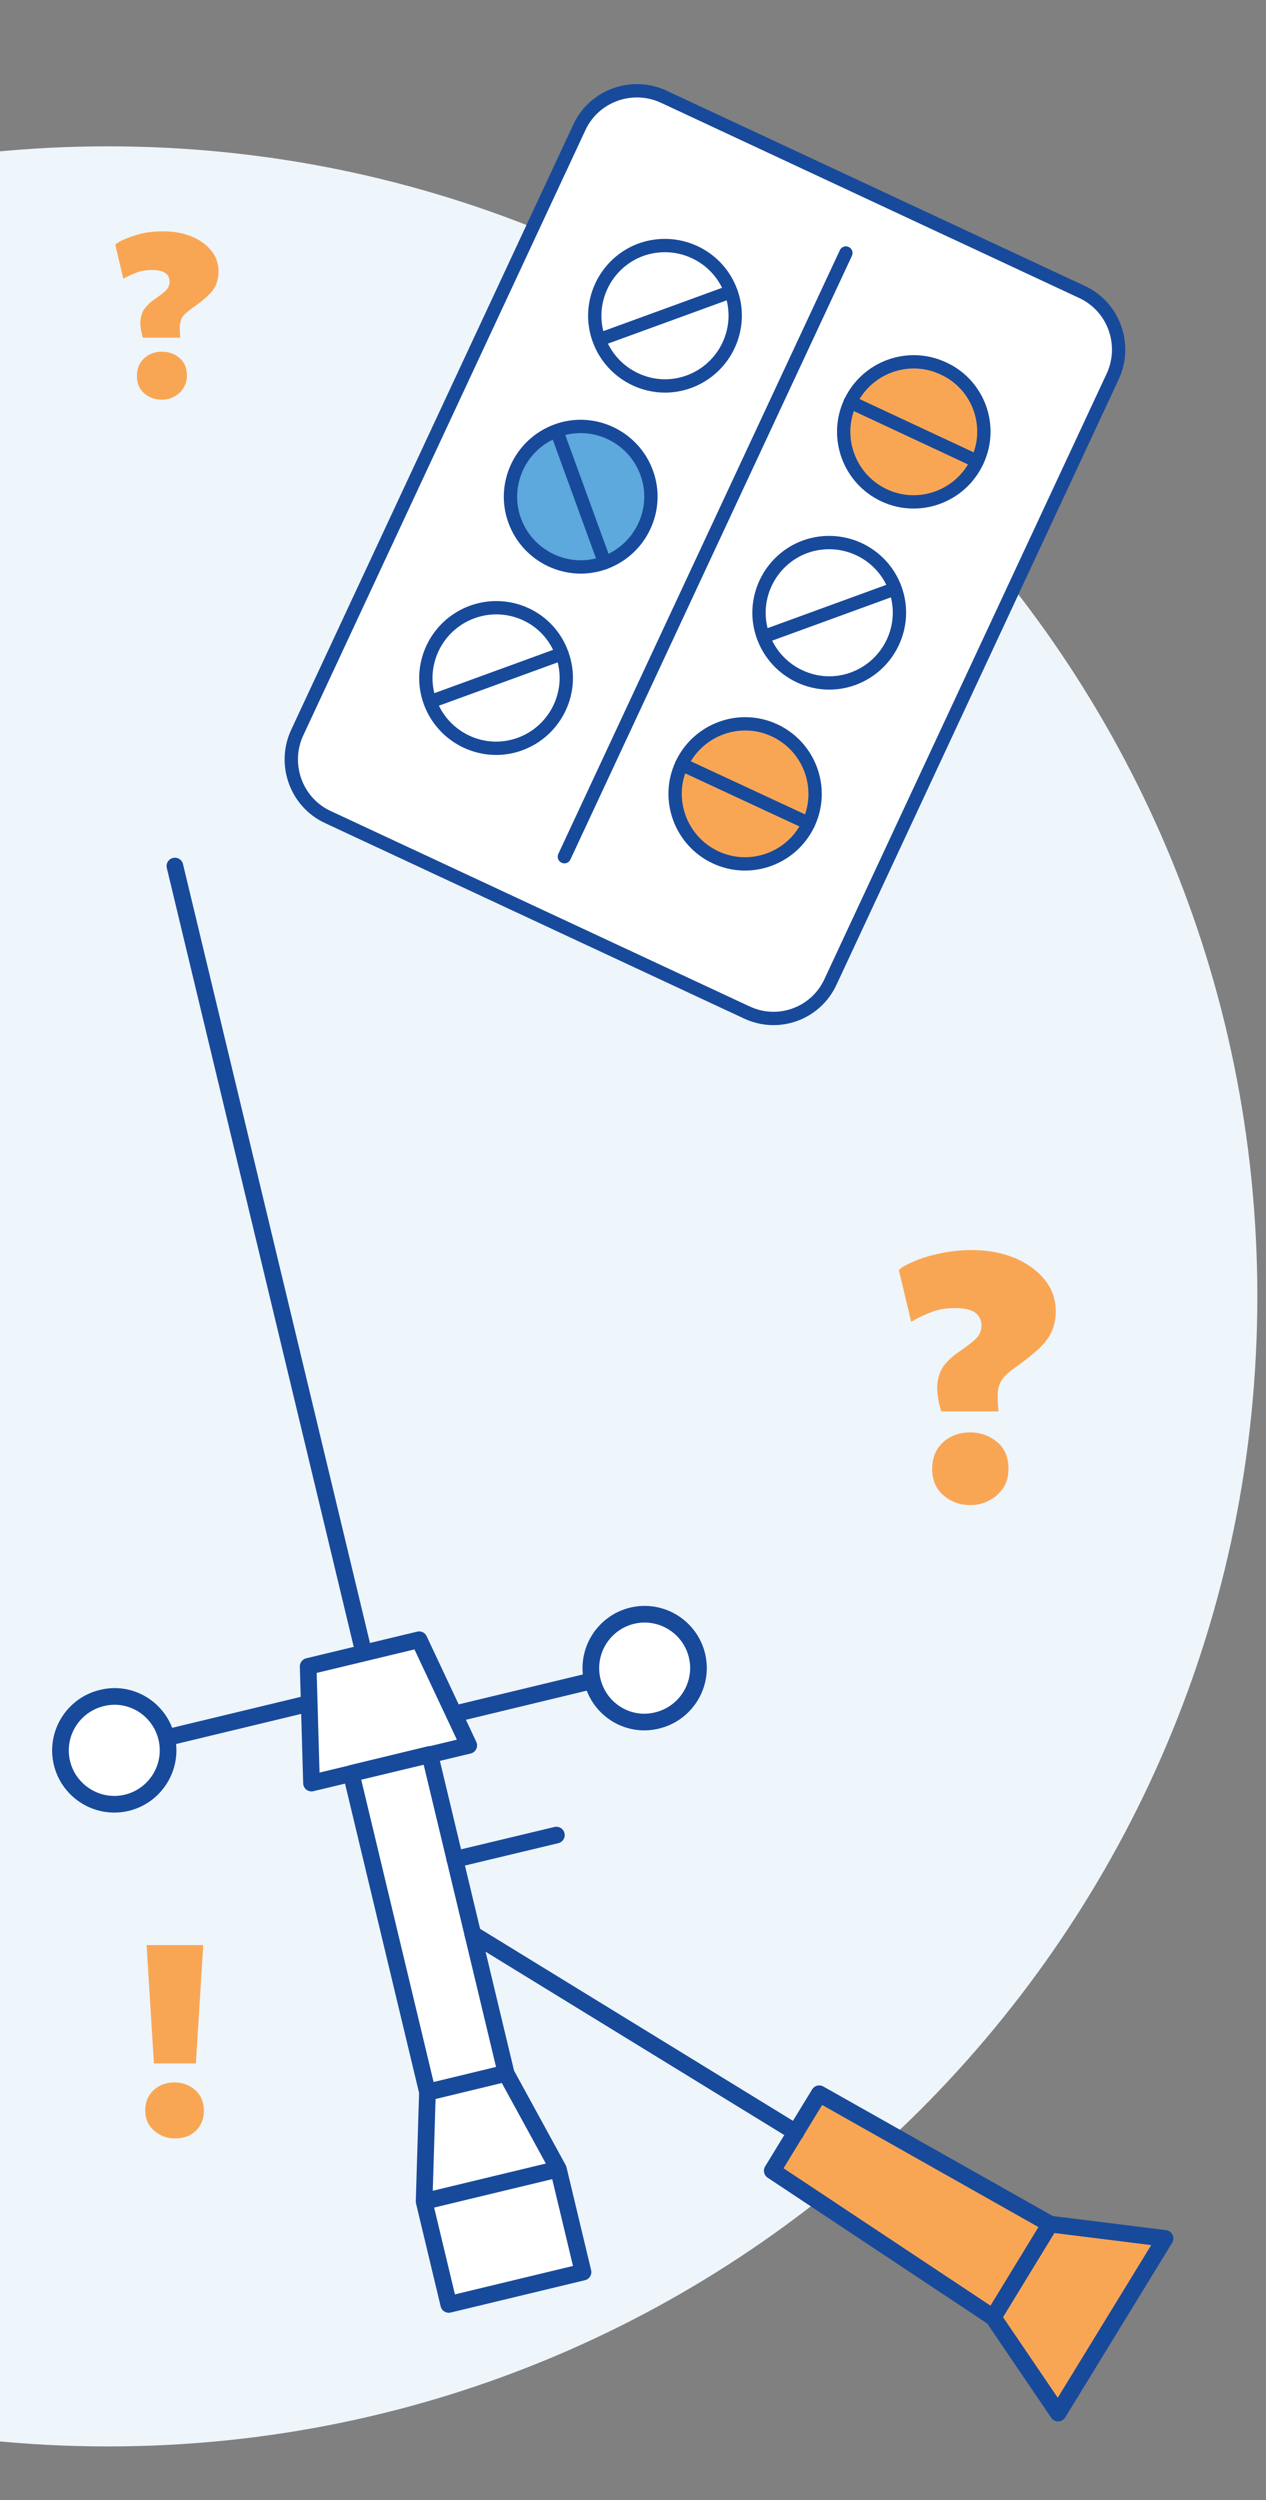
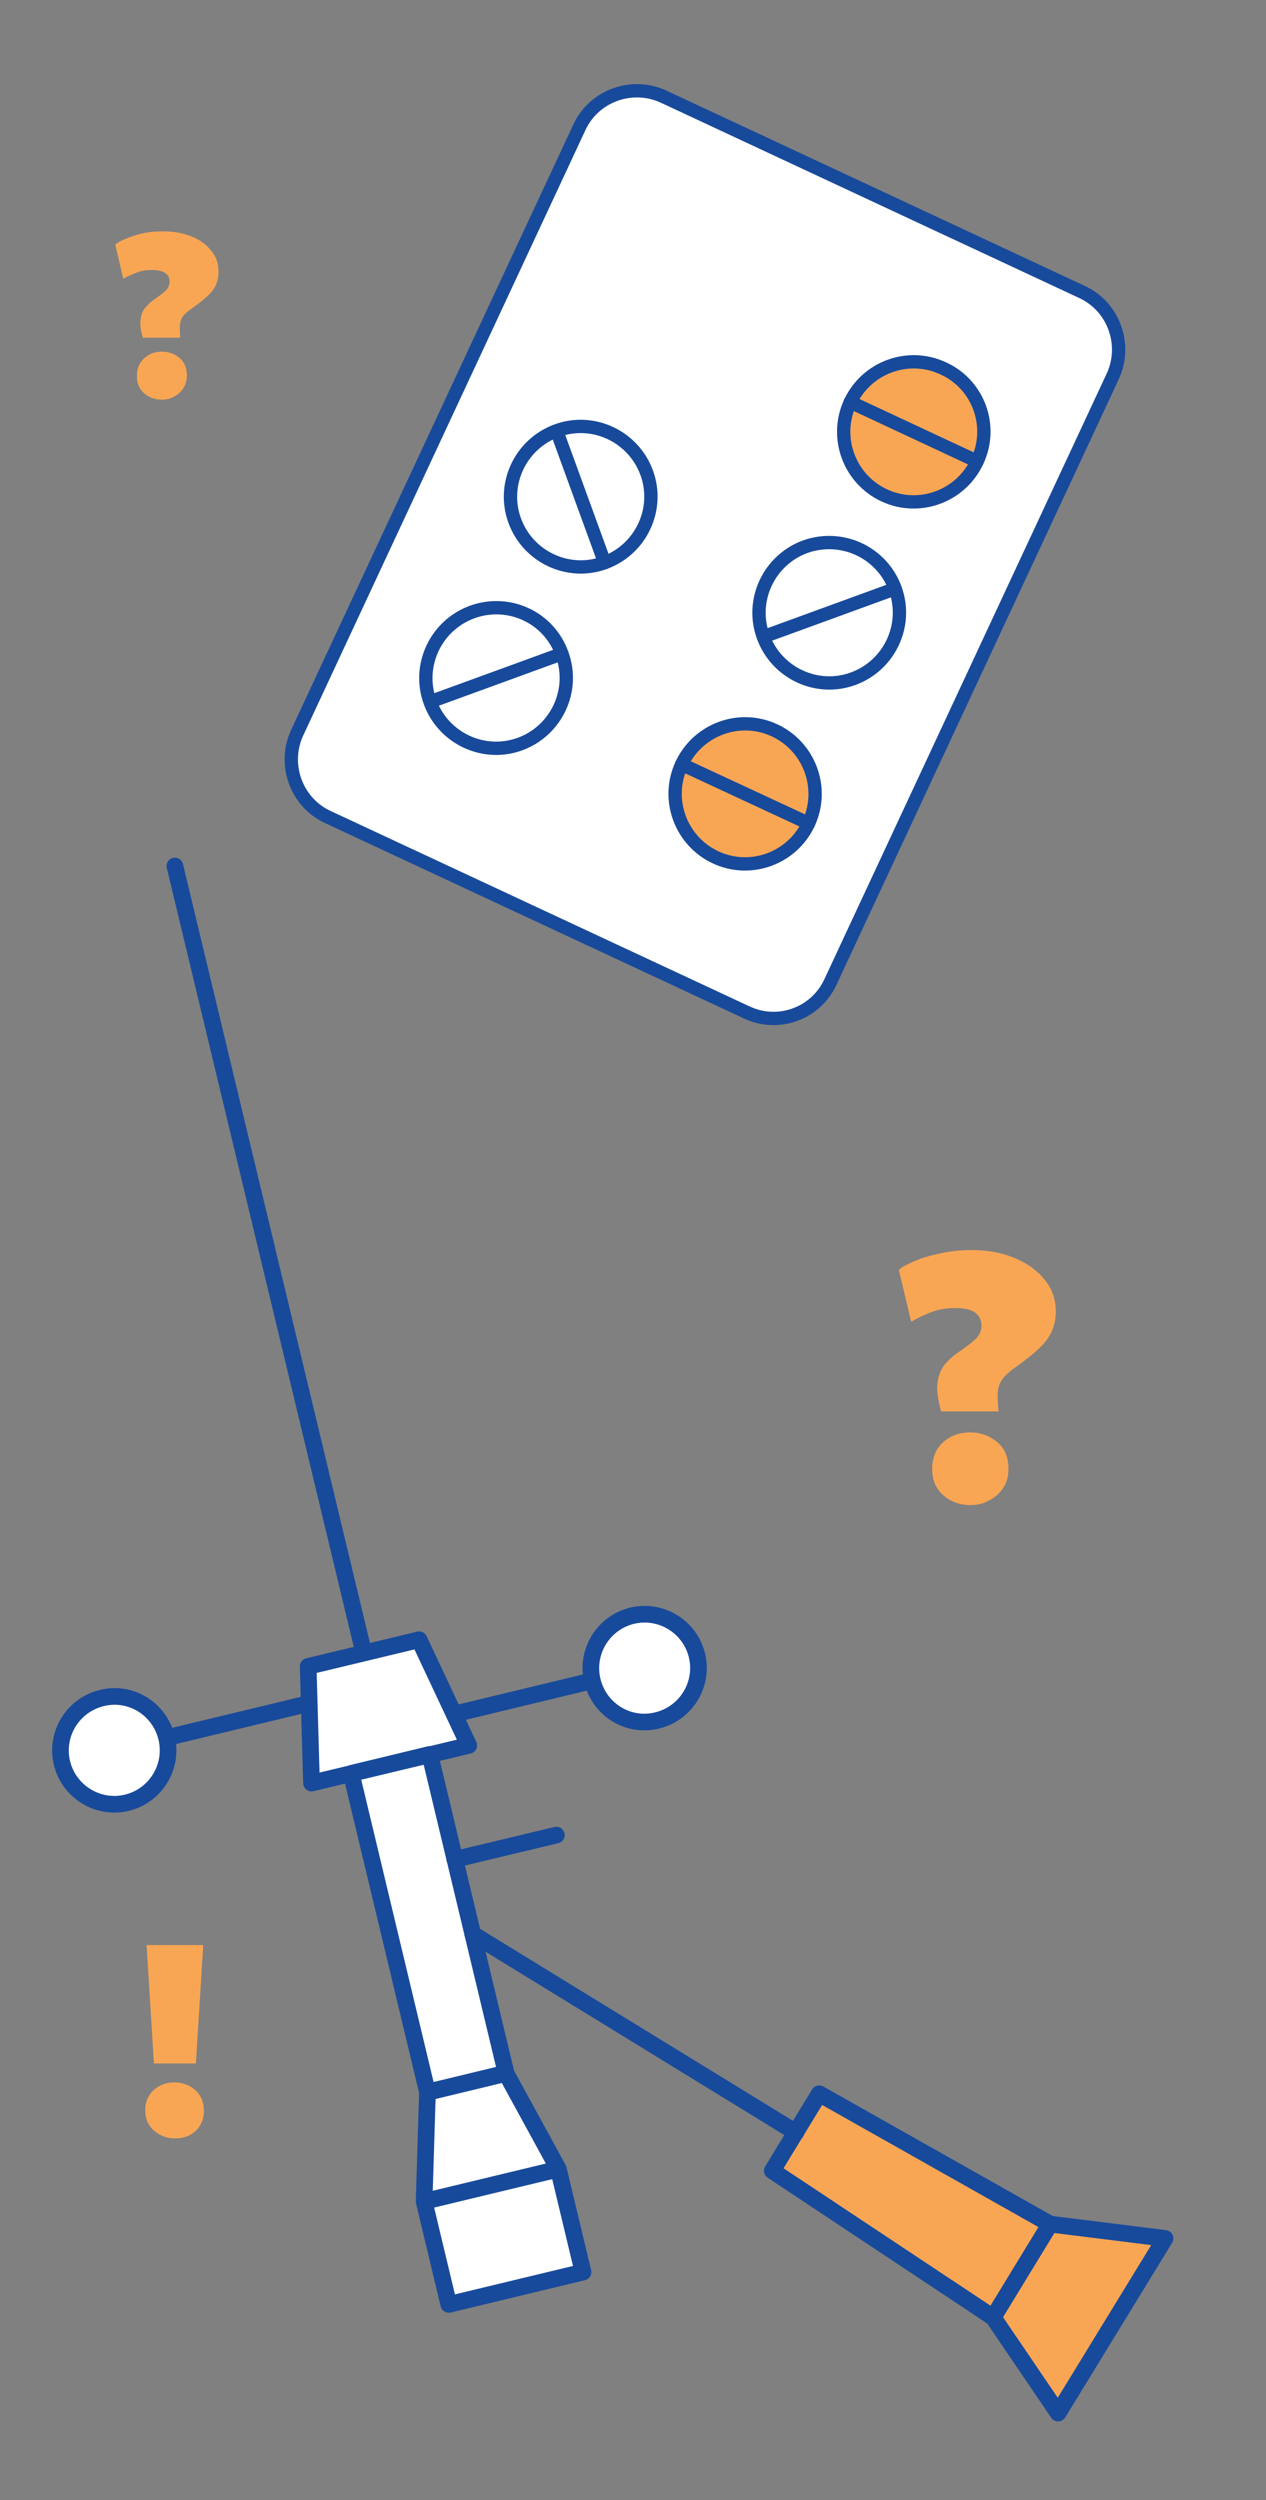
<svg xmlns="http://www.w3.org/2000/svg" version="1.1" id="Layer_1" x="0px" y="0px" viewBox="0 0 380 750" style="enable-background:new 0 0 380 750;" xml:space="preserve">
  <rect x="0" y="0" width="380" height="750" fill="#808080" stroke="none" />
  <style type="text/css">
	.st0{fill:#EEF5FB;}
	.st1{fill:#FFFFFF;}
	.st2{fill:none;stroke:#184A9B;stroke-width:4;stroke-linecap:round;stroke-miterlimit:10;}
	.st3{fill:#5DA8DC;}
	.st4{fill:#F9A654;}
	.st5{fill:none;stroke:#184A9B;stroke-width:5;stroke-linecap:round;stroke-linejoin:round;stroke-miterlimit:10;}
</style>
  <g>
-     <path class="st0" d="M32.4,733.9c190.5,0,345-154.5,345-345s-154.5-345-345-345s-345,154.5-345,345S-158.2,733.9,32.4,733.9" />
-   </g>
+     </g>
  <g>
    <g>
      <path class="st1" d="M224.1,303.7L98.4,245.1c-9.5-4.4-13.6-15.8-9.2-25.3l84.7-181.6c4.4-9.5,15.8-13.6,25.3-9.2l125.6,58.6    c9.5,4.4,13.6,15.8,9.2,25.3l-84.7,181.6C244.9,304.1,233.6,308.2,224.1,303.7" />
      <path class="st2" d="M224.1,303.7L98.4,245.1c-9.5-4.4-13.6-15.8-9.2-25.3l84.7-181.6c4.4-9.5,15.8-13.6,25.3-9.2l125.6,58.6    c9.5,4.4,13.6,15.8,9.2,25.3l-84.7,181.6C244.9,304.1,233.6,308.2,224.1,303.7z" />
-       <path class="st2" d="M179.9,101.9l39.5-14.4 M219.4,87.5c4,10.9-1.7,23-12.6,27c-10.9,4-23-1.7-27-12.6c-4-10.9,1.7-23,12.6-27    C203.4,71,215.4,76.6,219.4,87.5z M253.9,75.9L169.4,257" />
-       <path class="st3" d="M181.5,168.8c-10.9,4-23-1.7-27-12.6c-4-10.9,1.7-23,12.6-27c10.9-4,23,1.7,27,12.6    C198.1,152.7,192.4,164.8,181.5,168.8" />
      <path class="st2" d="M181.5,168.8c-10.9,4-23-1.7-27-12.6c-4-10.9,1.7-23,12.6-27c10.9-4,23,1.7,27,12.6    C198.1,152.7,192.4,164.8,181.5,168.8z" />
    </g>
    <line class="st2" x1="167.1" y1="129.3" x2="181.5" y2="168.8" />
    <g>
      <path class="st2" d="M129.2,210.5l39.5-14.4 M168.7,196.2c4,10.9-1.7,23-12.6,27c-10.9,4-23-1.7-27-12.6c-4-10.9,1.7-23,12.6-27    C152.7,179.6,164.8,185.2,168.7,196.2z" />
      <path class="st4" d="M293.3,138.4c-4.9,10.5-17.4,15.1-27.9,10.2c-10.5-4.9-15.1-17.4-10.2-27.9c4.9-10.5,17.4-15.1,27.9-10.2    C293.7,115.3,298.3,127.9,293.3,138.4" />
      <path class="st2" d="M293.3,138.4c-4.9,10.5-17.4,15.1-27.9,10.2c-10.5-4.9-15.1-17.4-10.2-27.9c4.9-10.5,17.4-15.1,27.9-10.2    C293.7,115.3,298.3,127.9,293.3,138.4z" />
    </g>
    <line class="st2" x1="255.2" y1="120.6" x2="293.3" y2="138.4" />
    <g>
      <path class="st2" d="M229.2,191l39.5-14.4 M268.7,176.6c4,10.9-1.7,23-12.6,27c-10.9,4-23-1.7-27-12.6c-4-10.9,1.7-23,12.6-27    C252.7,160.1,264.7,165.7,268.7,176.6z" />
      <path class="st4" d="M242.7,247c-4.9,10.5-17.4,15.1-27.9,10.2c-10.5-4.9-15.1-17.4-10.2-27.9c4.9-10.5,17.4-15.1,27.9-10.2    C243,224,247.6,236.5,242.7,247" />
      <path class="st2" d="M242.7,247c-4.9,10.5-17.4,15.1-27.9,10.2c-10.5-4.9-15.1-17.4-10.2-27.9c4.9-10.5,17.4-15.1,27.9-10.2    C243,224,247.6,236.5,242.7,247z" />
    </g>
    <line class="st2" x1="204.6" y1="229.3" x2="242.7" y2="247" />
  </g>
  <g>
    <path class="st1" d="M136.5,557.8l30.5-7.3 M177.8,504.2c-2.1-8.7,3.3-17.4,11.9-19.5c8.7-2.1,17.4,3.3,19.5,11.9   c2.1,8.7-3.3,17.4-11.9,19.5C188.6,518.3,179.9,512.9,177.8,504.2 M136.3,514.2l41.5-10 M50,521.3c2.1,8.7-3.3,17.4-11.9,19.5   c-8.7,2.1-17.4-3.3-19.5-11.9c-2.1-8.7,3.3-17.4,11.9-19.5C39.2,507.2,47.9,512.6,50,521.3 M92.8,511L50,521.3 M167.6,650.7   l-40.3,9.7l1-32.7l23.6-5.7L167.6,650.7z M175,681.6l-40.3,9.7l-7.4-30.9l40.3-9.7L175,681.6z M151.9,621.9l-23.6,5.7l-22.9-95.6   l23.6-5.7L151.9,621.9z M140.7,523.6l-47.2,11.3l-1-35l33.3-8L140.7,523.6z M52.5,259.8l56.7,236.1" />
    <path class="st5" d="M136.5,557.8l30.5-7.3 M177.8,504.2c-2.1-8.7,3.3-17.4,11.9-19.5c8.7-2.1,17.4,3.3,19.5,11.9   c2.1,8.7-3.3,17.4-11.9,19.5C188.6,518.3,179.9,512.9,177.8,504.2z M136.3,514.2l41.5-10 M50,521.3c2.1,8.7-3.3,17.4-11.9,19.5   c-8.7,2.1-17.4-3.3-19.5-11.9c-2.1-8.7,3.3-17.4,11.9-19.5C39.2,507.2,47.9,512.6,50,521.3z M92.8,511L50,521.3 M167.6,650.7   l-40.3,9.7l1-32.7l23.6-5.7L167.6,650.7z M175,681.6l-40.3,9.7l-7.4-30.9l40.3-9.7L175,681.6z M151.9,621.9l-23.6,5.7l-22.9-95.6   l23.6-5.7L151.9,621.9z M140.7,523.6l-47.2,11.3l-1-35l33.3-8L140.7,523.6z M52.5,259.8l56.7,236.1" />
  </g>
  <polygon class="st4" points="315.2,667.2 298.1,695.2 231.8,651.2 245.9,628.1 " />
  <polygon class="st5" points="315.2,667.2 298.1,695.2 231.8,651.2 245.9,628.1 " />
  <polygon class="st4" points="349.7,671.5 317.6,723.9 298.1,695.2 315.2,667.2 " />
  <polygon class="st5" points="349.7,671.5 317.6,723.9 298.1,695.2 315.2,667.2 " />
  <line class="st5" x1="238.9" y1="639.7" x2="141.9" y2="580.2" />
  <path class="st4" d="M42.9,101.4c-0.7-2.3-0.9-4.2-0.7-5.6c0.2-1.5,0.7-2.7,1.5-3.6c0.8-0.9,1.7-1.8,2.8-2.5  c1.7-1.2,2.9-2.1,3.5-2.8c0.6-0.7,0.9-1.5,0.9-2.4c0-1.1-0.4-2-1.3-2.6c-0.9-0.6-2.2-0.9-4-0.9c-1.6,0-3.1,0.2-4.4,0.7  c-1.3,0.5-2.7,1.1-4.2,1.9l-2.4-10.2c0.4-0.4,1.3-1,2.7-1.6c1.4-0.6,3.1-1.2,5.1-1.7c2-0.5,4.2-0.7,6.6-0.7c3.1,0,5.9,0.5,8.4,1.5  c2.5,1,4.5,2.4,6,4.3c1.5,1.8,2.2,3.9,2.2,6.3c0,1.5-0.3,2.8-0.8,4c-0.5,1.2-1.4,2.3-2.6,3.4c-1.2,1.1-2.7,2.3-4.6,3.6  c-1.2,0.9-2.1,1.6-2.7,2.4c-0.5,0.7-0.8,1.6-0.9,2.6c-0.1,1,0,2.2,0.1,3.8H42.9z M48.6,119.9c-2,0-3.8-0.6-5.3-1.9  c-1.5-1.3-2.2-3-2.2-5.2c0-1.5,0.3-2.8,1-3.9c0.7-1.1,1.6-1.9,2.7-2.5c1.1-0.6,2.4-0.9,3.8-0.9c2,0,3.8,0.6,5.3,1.9  c1.5,1.3,2.2,3,2.2,5.3c0,1.5-0.4,2.7-1.1,3.8c-0.7,1.1-1.6,1.9-2.8,2.5C51.2,119.6,50,119.9,48.6,119.9z" />
  <path class="st4" d="M282.5,423.4c-1-3.5-1.4-6.4-1.1-8.6c0.3-2.2,1-4,2.2-5.5c1.2-1.4,2.6-2.7,4.3-3.8c2.6-1.8,4.4-3.2,5.3-4.2  c0.9-1,1.4-2.2,1.4-3.6c0-1.7-0.7-3.1-2-4s-3.4-1.3-6.1-1.3c-2.4,0-4.7,0.4-6.6,1.1c-2,0.7-4.1,1.7-6.4,3l-3.7-15.5  c0.6-0.7,2-1.5,4.1-2.4c2.1-1,4.7-1.8,7.8-2.5c3.1-0.7,6.4-1.1,10-1.1c4.7,0,8.9,0.8,12.7,2.3c3.8,1.6,6.8,3.7,9.1,6.5  c2.3,2.8,3.4,6,3.4,9.6c0,2.2-0.4,4.2-1.2,6c-0.8,1.8-2.1,3.5-3.9,5.2c-1.8,1.7-4.1,3.5-6.9,5.5c-1.9,1.3-3.2,2.5-4,3.6  c-0.8,1.1-1.3,2.4-1.4,3.9c-0.1,1.5,0,3.4,0.2,5.8H282.5z M291.2,451.5c-3.1,0-5.8-1-8-2.9c-2.3-2-3.4-4.6-3.4-7.9  c0-2.3,0.5-4.2,1.5-5.9c1-1.6,2.4-2.9,4.2-3.8c1.7-0.9,3.7-1.3,5.7-1.3c3.1,0,5.8,1,8.1,2.9c2.3,1.9,3.4,4.6,3.4,8  c0,2.2-0.5,4.2-1.6,5.8c-1.1,1.6-2.5,2.9-4.2,3.7C295.2,451.1,293.3,451.5,291.2,451.5z" />
  <path class="st4" d="M52.5,641.5c-2.4,0-4.5-0.8-6.2-2.3c-1.8-1.5-2.7-3.6-2.7-6.1c0-1.8,0.4-3.3,1.2-4.5c0.8-1.3,1.9-2.2,3.2-2.9  c1.4-0.7,2.8-1,4.4-1c2.4,0,4.5,0.8,6.2,2.3c1.7,1.5,2.6,3.6,2.6,6.2c0,1.7-0.4,3.2-1.2,4.5c-0.8,1.3-1.9,2.2-3.2,2.9  C55.5,641.2,54.1,641.5,52.5,641.5z M46.2,619L44,583.5h17L58.8,619H46.2z" />
</svg>